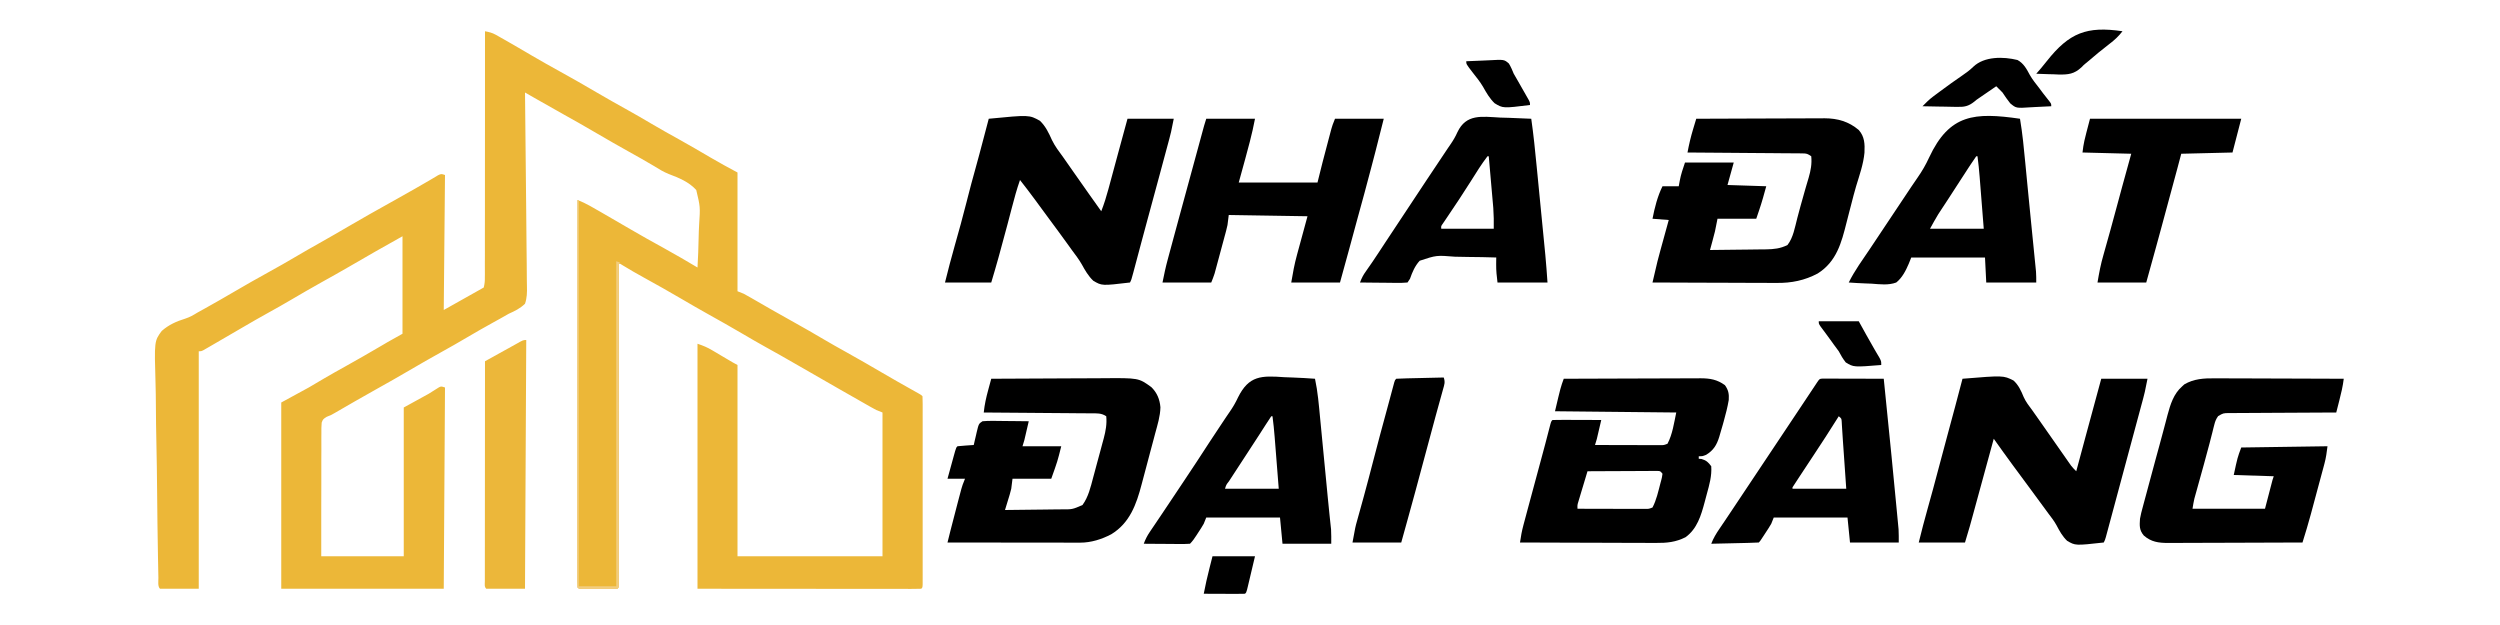
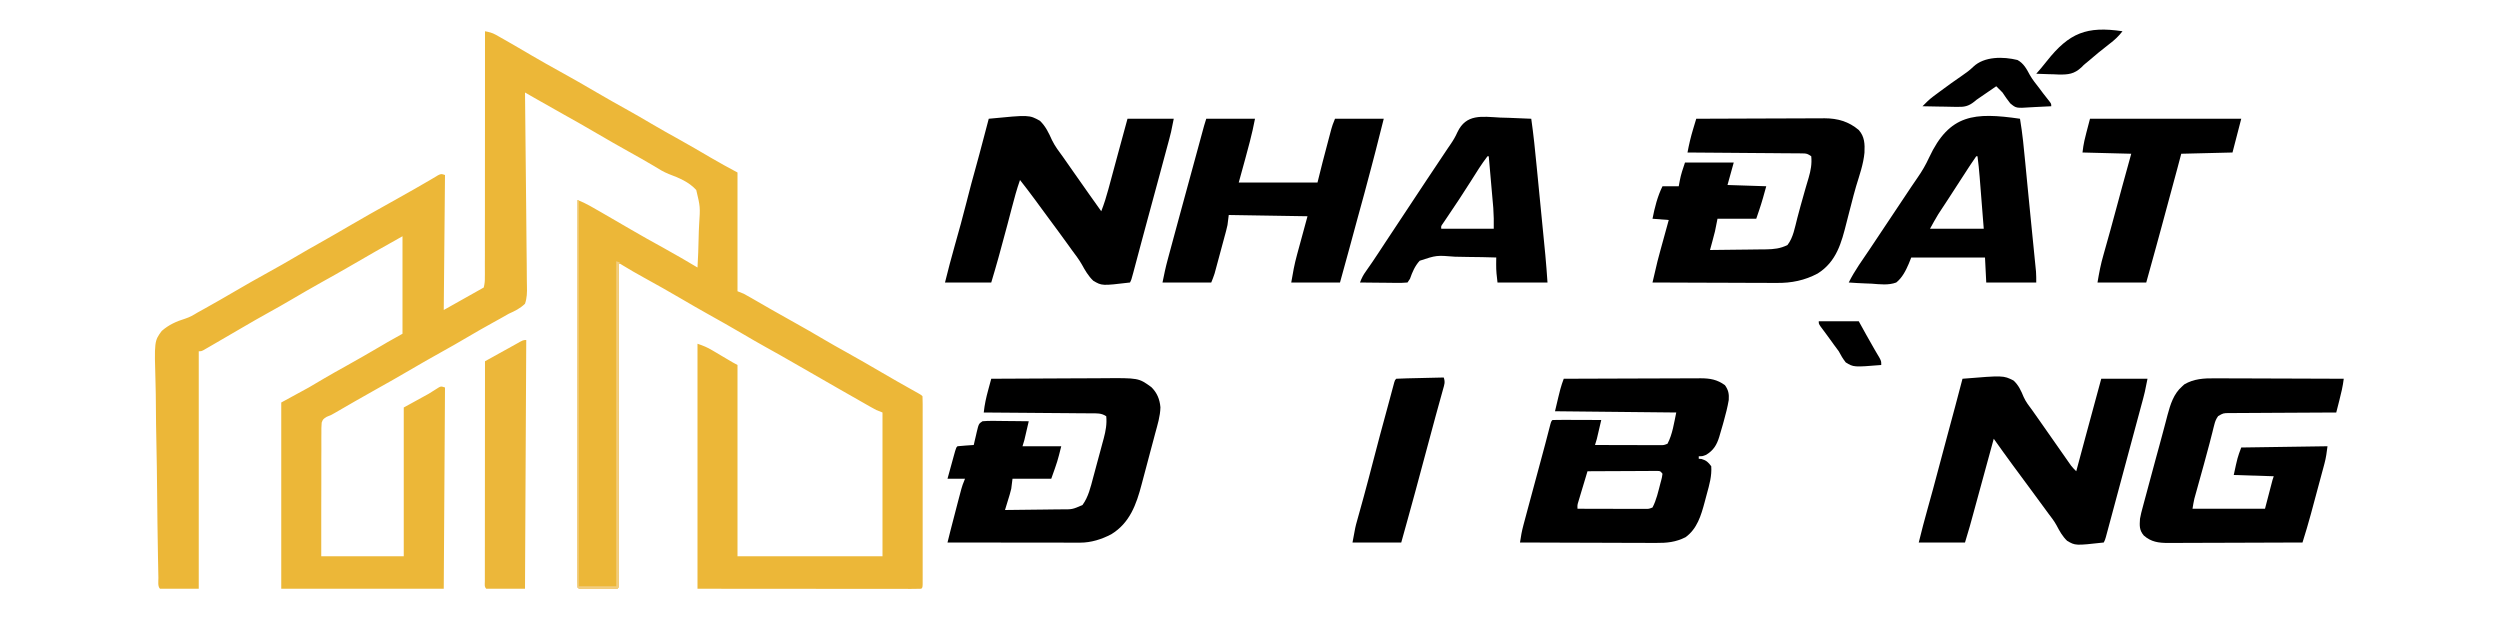
<svg xmlns="http://www.w3.org/2000/svg" width="2000" height="500">
  <path d="M0 0 C3.179 0.599 5.759 1.2 8.582 2.793 C9.254 3.168 9.925 3.544 10.617 3.93 C11.704 4.553 11.704 4.553 12.812 5.188 C13.593 5.627 14.374 6.067 15.178 6.521 C22.659 10.757 30.066 15.121 37.48 19.473 C45.093 23.928 52.777 28.239 60.5 32.5 C70.103 37.799 79.612 43.233 89.067 48.792 C97.359 53.656 105.738 58.355 114.137 63.031 C120.642 66.66 127.085 70.373 133.486 74.182 C140.668 78.435 147.97 82.472 155.263 86.531 C163.773 91.282 172.203 96.16 180.594 101.118 C187.649 105.271 194.775 109.11 202 113 C202 144.35 202 175.7 202 208 C203.65 208.66 205.3 209.32 207 210 C208.928 211.037 210.839 212.108 212.734 213.203 C213.854 213.847 214.973 214.491 216.126 215.154 C216.716 215.495 217.307 215.837 217.915 216.189 C221.055 218.005 224.202 219.811 227.348 221.617 C227.988 221.985 228.629 222.354 229.289 222.733 C235.56 226.332 241.871 229.857 248.188 233.375 C255.679 237.552 263.116 241.797 270.487 246.182 C276.618 249.814 282.837 253.283 289.062 256.75 C298.465 261.987 307.788 267.342 317.069 272.791 C325.312 277.622 333.619 282.335 341.956 287.002 C342.866 287.513 343.777 288.024 344.715 288.551 C345.52 289.001 346.326 289.451 347.156 289.915 C349 291 349 291 350 292 C350.099 293.972 350.126 295.948 350.127 297.922 C350.13 299.209 350.133 300.497 350.136 301.823 C350.134 303.263 350.132 304.703 350.129 306.143 C350.131 307.648 350.133 309.154 350.135 310.66 C350.139 314.761 350.137 318.862 350.134 322.964 C350.132 327.246 350.134 331.528 350.136 335.811 C350.138 343.004 350.135 350.196 350.13 357.389 C350.125 365.717 350.127 374.045 350.132 382.373 C350.137 389.51 350.137 396.647 350.135 403.785 C350.133 408.053 350.133 412.321 350.136 416.59 C350.139 420.602 350.137 424.614 350.131 428.626 C350.13 430.102 350.13 431.579 350.133 433.056 C350.135 435.063 350.131 437.071 350.127 439.078 C350.127 440.204 350.126 441.33 350.126 442.49 C350 445 350 445 349 446 C346.696 446.097 344.39 446.122 342.084 446.12 C341.354 446.121 340.624 446.122 339.872 446.123 C337.4 446.125 334.927 446.119 332.455 446.114 C330.663 446.113 328.87 446.113 327.078 446.114 C322.261 446.114 317.444 446.108 312.627 446.101 C308.113 446.096 303.6 446.095 299.086 446.095 C285.87 446.089 272.654 446.075 259.438 446.062 C229.923 446.042 200.409 446.021 170 446 C170 381.32 170 316.64 170 250 C174.56 251.52 177.742 252.838 181.766 255.223 C182.82 255.843 183.875 256.464 184.961 257.104 C186.046 257.75 187.132 258.396 188.25 259.062 C190.422 260.345 192.594 261.628 194.766 262.91 C196.201 263.763 196.201 263.763 197.665 264.633 C199.086 265.465 200.527 266.264 202 267 C202 317.49 202 367.98 202 420 C240.28 420 278.56 420 318 420 C318 382.05 318 344.1 318 305 C316.35 304.34 314.7 303.68 313 303 C311.473 302.203 309.962 301.376 308.465 300.523 C307.588 300.026 306.711 299.529 305.807 299.016 C304.387 298.204 304.387 298.204 302.938 297.375 C301.933 296.804 300.929 296.233 299.894 295.644 C296.594 293.766 293.297 291.883 290 290 C287.724 288.703 285.448 287.406 283.172 286.109 C271.552 279.485 259.953 272.823 248.375 266.125 C240.541 261.593 232.677 257.13 224.748 252.767 C218.586 249.361 212.51 245.813 206.438 242.25 C197.141 236.796 187.771 231.49 178.353 226.249 C171.225 222.272 164.161 218.199 157.125 214.062 C147.257 208.262 137.288 202.664 127.258 197.149 C121.374 193.907 115.564 190.587 109.841 187.066 C108.21 185.916 108.21 185.916 107 186 C107 186.548 107.001 187.095 107.001 187.66 C107.024 220.084 107.041 252.509 107.051 284.934 C107.052 288.823 107.054 292.713 107.055 296.602 C107.055 297.763 107.055 297.763 107.056 298.948 C107.06 311.502 107.068 324.056 107.077 336.61 C107.086 349.482 107.092 362.354 107.094 375.226 C107.095 383.176 107.1 391.125 107.108 399.074 C107.114 405.159 107.114 411.244 107.113 417.329 C107.113 419.833 107.115 422.337 107.119 424.841 C107.124 428.243 107.123 431.645 107.12 435.047 C107.125 436.554 107.125 436.554 107.129 438.092 C107.127 438.996 107.125 439.9 107.123 440.832 C107.123 441.618 107.124 442.405 107.124 443.215 C107 445 107 445 106 446 C103.721 446.1 101.438 446.131 99.156 446.133 C98.472 446.134 97.788 446.135 97.083 446.136 C95.633 446.136 94.184 446.135 92.735 446.13 C90.509 446.125 88.284 446.13 86.059 446.137 C84.654 446.136 83.249 446.135 81.844 446.133 C80.557 446.132 79.269 446.131 77.943 446.129 C75 446 75 446 74 445 C73.903 443.348 73.876 441.691 73.877 440.036 C73.875 438.954 73.873 437.872 73.871 436.757 C73.874 435.554 73.877 434.351 73.88 433.111 C73.878 431.211 73.878 431.211 73.877 429.272 C73.875 425.74 73.879 422.208 73.884 418.676 C73.888 414.873 73.887 411.07 73.886 407.267 C73.886 400.672 73.889 394.078 73.894 387.484 C73.902 377.949 73.905 368.415 73.906 358.88 C73.908 343.413 73.915 327.946 73.925 312.478 C73.934 297.449 73.941 282.42 73.945 267.391 C73.945 266.003 73.945 266.003 73.946 264.586 C73.947 259.942 73.948 255.299 73.95 250.655 C73.96 212.103 73.978 173.552 74 135 C77.378 136.326 80.518 137.756 83.676 139.547 C84.573 140.055 85.471 140.562 86.396 141.085 C87.358 141.635 88.321 142.184 89.312 142.75 C90.328 143.326 91.343 143.903 92.39 144.497 C100.539 149.135 108.631 153.871 116.718 158.617 C125.444 163.719 134.265 168.638 143.126 173.5 C152.19 178.489 161.101 183.723 170 189 C170.452 181.159 170.763 173.326 170.904 165.474 C170.974 161.824 171.088 158.189 171.313 154.545 C172.224 140.502 172.224 140.502 169 127 C163.088 120.473 155.082 117.276 146.996 114.202 C142.881 112.551 139.234 110.366 135.5 108 C128.72 103.949 121.838 100.092 114.938 96.25 C106.57 91.59 98.259 86.85 90 82 C80.9 76.659 71.738 71.444 62.514 66.32 C55.675 62.517 48.875 58.652 42.083 54.766 C41.111 54.211 40.14 53.655 39.139 53.083 C36.759 51.722 34.379 50.361 32 49 C32.012 49.864 32.024 50.727 32.036 51.617 C32.324 72.641 32.539 93.665 32.674 114.69 C32.741 124.858 32.832 135.025 32.981 145.192 C33.11 154.055 33.194 162.917 33.223 171.781 C33.24 176.474 33.28 181.164 33.374 185.856 C33.463 190.276 33.49 194.692 33.47 199.113 C33.474 200.732 33.5 202.352 33.55 203.97 C33.694 208.872 33.612 213.303 32 218 C28.054 221.787 24.002 223.768 19 226 C16.943 227.146 14.894 228.307 12.859 229.492 C10.824 230.622 8.788 231.75 6.75 232.875 C-0.381 236.839 -7.49 240.825 -14.5 245 C-21.287 249.039 -28.162 252.908 -35.062 256.75 C-43.43 261.41 -51.741 266.15 -60 271 C-69.091 276.337 -78.254 281.529 -87.464 286.658 C-98.449 292.785 -109.336 299.079 -120.215 305.391 C-123 307 -123 307 -126.619 308.447 C-128.974 309.811 -129.838 310.475 -130.651 313.104 C-130.906 315.91 -130.931 318.643 -130.886 321.46 C-130.897 322.524 -130.908 323.587 -130.919 324.683 C-130.947 328.201 -130.925 331.717 -130.902 335.234 C-130.912 337.672 -130.924 340.111 -130.94 342.549 C-130.972 348.967 -130.962 355.385 -130.944 361.803 C-130.931 369.503 -130.97 377.203 -131 384.903 C-131.04 396.603 -131.013 408.3 -131 420 C-109.22 420 -87.44 420 -65 420 C-65 380.73 -65 341.46 -65 301 C-58.4 297.37 -51.8 293.74 -45 290 C-40.864 287.453 -40.864 287.453 -36.777 284.828 C-35 284 -35 284 -32 285 C-32.33 338.13 -32.66 391.26 -33 446 C-75.9 446 -118.8 446 -163 446 C-163 396.83 -163 347.66 -163 297 C-155.74 293.04 -148.48 289.08 -141 285 C-134.781 281.353 -134.781 281.353 -128.578 277.68 C-123.086 274.438 -117.509 271.351 -111.938 268.25 C-102.241 262.851 -92.623 257.33 -83.054 251.706 C-82.129 251.162 -81.204 250.619 -80.25 250.059 C-79.451 249.587 -78.652 249.116 -77.828 248.631 C-73.912 246.373 -69.951 244.195 -66 242 C-66 216.26 -66 190.52 -66 164 C-80.409 172.069 -94.732 180.152 -108.969 188.5 C-116.134 192.68 -123.381 196.708 -130.629 200.741 C-138.975 205.397 -147.231 210.194 -155.473 215.031 C-161.275 218.43 -167.107 221.761 -173 225 C-180.002 228.85 -186.917 232.838 -193.812 236.875 C-201.822 241.561 -209.834 246.243 -217.875 250.875 C-218.767 251.393 -219.659 251.911 -220.577 252.445 C-221.395 252.914 -222.212 253.384 -223.055 253.867 C-224.13 254.488 -224.13 254.488 -225.226 255.121 C-227 256 -227 256 -229 256 C-229 318.7 -229 381.4 -229 446 C-239.23 446 -249.46 446 -260 446 C-261.993 444.007 -261.234 440.038 -261.282 437.305 C-261.308 436.081 -261.308 436.081 -261.336 434.833 C-261.394 432.077 -261.444 429.322 -261.494 426.566 C-261.533 424.598 -261.572 422.631 -261.612 420.663 C-261.958 402.654 -262.162 384.642 -262.326 366.631 C-262.438 354.52 -262.596 342.413 -262.865 330.305 C-263.101 319.744 -263.251 309.185 -263.299 298.621 C-263.327 293.031 -263.397 287.448 -263.568 281.859 C-264.569 247.869 -264.569 247.869 -258.641 239.781 C-253.028 234.822 -246.878 232.092 -239.776 229.898 C-236.157 228.727 -233.256 227.06 -230.031 225.062 C-228.188 224.04 -226.345 223.019 -224.5 222 C-216.317 217.45 -208.197 212.808 -200.125 208.062 C-191.506 202.997 -182.814 198.081 -174.062 193.25 C-166.067 188.835 -158.119 184.37 -150.272 179.697 C-144.542 176.294 -138.746 173.016 -132.938 169.75 C-124.956 165.261 -117.023 160.697 -109.125 156.062 C-97.867 149.463 -86.494 143.082 -75.095 136.729 C-69.991 133.878 -64.902 131.002 -59.812 128.125 C-58.863 127.59 -57.913 127.055 -56.934 126.503 C-52.787 124.163 -48.652 121.808 -44.559 119.375 C-43.905 118.989 -43.251 118.604 -42.577 118.207 C-40.895 117.211 -39.221 116.204 -37.547 115.195 C-35 114 -35 114 -32 115 C-32.33 150.64 -32.66 186.28 -33 223 C-16.974 214.046 -16.974 214.046 -1 205 C-0.266 201.909 -0.055 199.836 -0.12 196.736 C-0.11 195.896 -0.1 195.055 -0.09 194.189 C-0.064 191.368 -0.089 188.549 -0.114 185.728 C-0.106 183.707 -0.095 181.687 -0.081 179.667 C-0.052 174.177 -0.066 168.689 -0.088 163.199 C-0.104 157.464 -0.08 151.729 -0.06 145.994 C-0.029 135.132 -0.033 124.271 -0.05 113.408 C-0.068 101.043 -0.046 88.678 -0.021 76.313 C0.03 50.876 0.031 25.438 0 0 Z " fill="#ECB738" transform="translate(388,25)" />
  <path d="M0 0 C14.248 -0.094 28.496 -0.164 42.744 -0.207 C49.361 -0.228 55.978 -0.256 62.595 -0.302 C68.988 -0.345 75.381 -0.369 81.774 -0.38 C84.206 -0.387 86.637 -0.401 89.069 -0.423 C117.89 -0.67 117.89 -0.67 128.062 6.688 C132.688 11.267 134.767 16.389 135.34 22.805 C135.196 29.997 132.983 36.911 131.125 43.812 C130.718 45.348 130.312 46.884 129.907 48.421 C129.054 51.638 128.193 54.853 127.326 58.066 C126.221 62.165 125.139 66.269 124.063 70.376 C123.218 73.586 122.359 76.792 121.496 79.997 C121.089 81.515 120.686 83.035 120.289 84.555 C116.09 100.57 110.808 115.364 96.051 124.391 C88.429 128.411 79.846 131.13 71.185 131.12 C70.244 131.122 69.303 131.123 68.334 131.124 C67.314 131.121 66.294 131.117 65.243 131.114 C63.618 131.114 63.618 131.114 61.96 131.114 C58.383 131.113 54.807 131.105 51.23 131.098 C48.749 131.096 46.267 131.094 43.786 131.093 C37.258 131.09 30.73 131.08 24.201 131.069 C17.538 131.058 10.876 131.054 4.213 131.049 C-8.858 131.038 -21.929 131.021 -35 131 C-34.377 128.499 -33.753 125.998 -33.129 123.497 C-32.956 122.8 -32.783 122.104 -32.604 121.386 C-30.763 114.01 -28.83 106.659 -26.875 99.312 C-26.525 97.982 -26.174 96.652 -25.824 95.322 C-25.488 94.057 -25.151 92.792 -24.805 91.488 C-24.505 90.359 -24.206 89.231 -23.898 88.068 C-23 85 -23 85 -21 80 C-25.62 80 -30.24 80 -35 80 C-33.32 73.784 -31.615 67.575 -29.875 61.375 C-29.376 59.592 -29.376 59.592 -28.867 57.773 C-28 55 -28 55 -27 54 C-24.817 53.765 -22.628 53.586 -20.438 53.438 C-19.24 53.354 -18.042 53.27 -16.809 53.184 C-15.882 53.123 -14.955 53.062 -14 53 C-13.746 51.88 -13.492 50.76 -13.23 49.605 C-12.883 48.133 -12.536 46.66 -12.188 45.188 C-12.022 44.45 -11.856 43.712 -11.686 42.951 C-10.013 35.979 -10.013 35.979 -7 34 C-4.129 33.738 -1.48 33.651 1.387 33.707 C2.612 33.713 2.612 33.713 3.863 33.72 C6.471 33.737 9.079 33.774 11.688 33.812 C13.456 33.828 15.225 33.841 16.994 33.854 C21.33 33.887 25.665 33.938 30 34 C29.356 36.771 28.71 39.542 28.062 42.312 C27.88 43.098 27.698 43.884 27.51 44.693 C27.333 45.451 27.155 46.208 26.973 46.988 C26.81 47.685 26.648 48.381 26.481 49.099 C26.062 50.753 25.54 52.381 25 54 C35.23 54 45.46 54 56 54 C53 66 53 66 48 80 C37.77 80 27.54 80 17 80 C16.67 82.64 16.34 85.28 16 88 C15.649 89.512 15.261 91.016 14.809 92.5 C14.586 93.241 14.364 93.982 14.135 94.746 C13.905 95.49 13.675 96.234 13.438 97 C13.204 97.775 12.97 98.549 12.729 99.348 C12.158 101.234 11.58 103.117 11 105 C18.544 104.933 26.088 104.843 33.632 104.738 C36.196 104.704 38.761 104.676 41.325 104.654 C45.019 104.62 48.713 104.568 52.406 104.512 C53.546 104.505 54.686 104.499 55.86 104.492 C64.929 104.544 64.929 104.544 73 101 C77.701 94.603 79.546 86.526 81.551 78.965 C81.854 77.846 82.158 76.727 82.471 75.575 C83.106 73.226 83.735 70.875 84.359 68.523 C85.312 64.94 86.289 61.363 87.268 57.787 C87.884 55.493 88.5 53.198 89.113 50.902 C89.404 49.843 89.694 48.783 89.994 47.691 C91.581 41.633 92.594 36.269 92 30 C88.026 27.351 84.554 27.693 79.939 27.681 C78.548 27.666 78.548 27.666 77.13 27.651 C74.062 27.62 70.994 27.603 67.926 27.586 C65.8 27.567 63.675 27.548 61.549 27.527 C55.951 27.476 50.353 27.436 44.756 27.399 C39.045 27.359 33.334 27.308 27.623 27.258 C16.415 27.161 5.208 27.077 -6 27 C-5.375 20.798 -4.084 15.006 -2.438 9 C-2.087 7.695 -2.087 7.695 -1.729 6.363 C-1.157 4.241 -0.581 2.12 0 0 Z " fill="#000000" transform="translate(793,303)" />
  <path d="M0 0 C15.247 -0.07 30.494 -0.123 45.741 -0.155 C52.821 -0.171 59.901 -0.192 66.981 -0.226 C73.815 -0.259 80.649 -0.277 87.484 -0.285 C90.089 -0.29 92.695 -0.301 95.301 -0.317 C98.954 -0.339 102.607 -0.342 106.26 -0.341 C107.872 -0.357 107.872 -0.357 109.516 -0.373 C117.048 -0.342 122.691 0.606 128.938 5.125 C131.79 9.102 132.323 12.235 132 17 C131.012 22.768 129.577 28.367 128 34 C127.768 34.836 127.537 35.672 127.298 36.534 C126.576 39.093 125.826 41.641 125.062 44.188 C124.72 45.372 124.72 45.372 124.371 46.58 C122.377 52.964 119.772 57.337 113.875 60.875 C111 62 111 62 108 62 C108 62.66 108 63.32 108 64 C108.722 64.062 109.444 64.124 110.188 64.188 C114.057 65.305 115.599 66.776 118 70 C118.516 77.762 116.539 84.674 114.484 92.098 C113.881 94.292 113.303 96.492 112.727 98.693 C109.866 109.342 106.737 120.034 97.418 126.781 C89.612 130.716 82.538 131.426 73.871 131.341 C72.689 131.341 71.508 131.341 70.291 131.342 C66.411 131.34 62.532 131.317 58.652 131.293 C55.952 131.286 53.252 131.283 50.552 131.28 C44.188 131.271 37.824 131.246 31.461 131.216 C24.21 131.182 16.96 131.166 9.709 131.151 C-5.194 131.12 -20.097 131.067 -35 131 C-34.353 126.282 -33.516 121.782 -32.285 117.18 C-32.114 116.535 -31.943 115.891 -31.766 115.227 C-31.202 113.109 -30.632 110.992 -30.062 108.875 C-29.662 107.376 -29.262 105.878 -28.862 104.379 C-25.429 91.527 -21.955 78.686 -18.471 65.848 C-16.044 56.899 -13.636 47.947 -11.356 38.959 C-10.107 34.107 -10.107 34.107 -9 33 C-6.116 32.911 -3.255 32.885 -0.371 32.902 C0.925 32.904 0.925 32.904 2.248 32.907 C5.019 32.912 7.791 32.925 10.562 32.938 C12.437 32.943 14.311 32.947 16.186 32.951 C20.79 32.962 25.395 32.979 30 33 C29.356 35.771 28.71 38.542 28.062 41.312 C27.88 42.098 27.698 42.884 27.51 43.693 C27.333 44.451 27.155 45.208 26.973 45.988 C26.81 46.685 26.648 47.381 26.481 48.099 C26.062 49.753 25.54 51.381 25 53 C32.778 53.025 40.556 53.043 48.334 53.055 C50.981 53.06 53.628 53.067 56.275 53.075 C60.075 53.088 63.876 53.093 67.676 53.098 C68.863 53.103 70.051 53.108 71.274 53.113 C72.375 53.113 73.476 53.113 74.611 53.114 C75.581 53.116 76.551 53.118 77.551 53.12 C80.139 53.103 80.139 53.103 83 52 C87.024 44.381 88.236 35.233 90 27 C57.99 26.67 25.98 26.34 -7 26 C-2.5 6.875 -2.5 6.875 0 0 Z M19 74 C17.855 77.789 16.716 81.579 15.582 85.371 C15.005 87.294 14.425 89.217 13.844 91.139 C13.483 92.347 13.122 93.556 12.75 94.801 C12.415 95.916 12.08 97.032 11.734 98.181 C10.874 100.998 10.874 100.998 11 104 C18.38 104.023 25.76 104.041 33.14 104.052 C36.567 104.057 39.994 104.064 43.421 104.075 C47.36 104.088 51.299 104.093 55.238 104.098 C56.47 104.103 57.701 104.108 58.97 104.113 C60.111 104.113 61.251 104.113 62.427 104.114 C63.936 104.117 63.936 104.117 65.475 104.12 C68.127 104.108 68.127 104.108 71 103 C74.168 97.013 75.65 89.969 77.375 83.438 C77.663 82.384 77.663 82.384 77.957 81.308 C78.542 79.106 78.542 79.106 79 76 C77.18 73.757 77.18 73.757 74.558 73.759 C73.532 73.764 72.506 73.768 71.449 73.773 C70.288 73.773 69.127 73.773 67.93 73.773 C66.043 73.789 66.043 73.789 64.117 73.805 C62.19 73.809 62.19 73.809 60.225 73.813 C56.808 73.821 53.392 73.841 49.976 73.863 C46.491 73.883 43.005 73.892 39.52 73.902 C32.68 73.924 25.84 73.958 19 74 Z " fill="#000000" transform="translate(1251,303)" />
  <path d="M0 0 C14.3 -0.07 28.6 -0.123 42.9 -0.155 C49.54 -0.171 56.181 -0.192 62.821 -0.226 C69.234 -0.259 75.646 -0.277 82.059 -0.285 C84.501 -0.29 86.944 -0.301 89.386 -0.317 C92.816 -0.339 96.245 -0.342 99.675 -0.341 C100.677 -0.351 101.679 -0.362 102.712 -0.373 C113.074 -0.328 122.025 2.211 130 9 C134.708 14.282 134.904 20.21 134.582 27.113 C133.754 36.257 130.599 45.071 127.945 53.812 C126.485 58.739 125.21 63.709 123.938 68.688 C123.447 70.572 122.956 72.456 122.465 74.34 C121.718 77.211 120.979 80.084 120.254 82.961 C116.156 99.236 112.251 114.256 97.176 123.785 C86.731 129.342 76.209 131.468 64.448 131.341 C63.364 131.341 62.279 131.341 61.162 131.342 C57.624 131.34 54.085 131.317 50.547 131.293 C48.075 131.287 45.604 131.283 43.132 131.28 C36.662 131.269 30.191 131.239 23.721 131.206 C17.104 131.175 10.488 131.162 3.871 131.146 C-9.086 131.114 -22.043 131.064 -35 131 C-30.736 112.662 -30.736 112.662 -28.641 105.121 C-28.447 104.413 -28.252 103.704 -28.052 102.974 C-27.454 100.795 -26.852 98.616 -26.25 96.438 C-25.834 94.925 -25.419 93.413 -25.004 91.9 C-24.006 88.266 -23.004 84.633 -22 81 C-26.29 80.67 -30.58 80.34 -35 80 C-33.326 71.325 -30.971 61.943 -27 54 C-22.71 54 -18.42 54 -14 54 C-13.732 52.536 -13.464 51.071 -13.188 49.562 C-12.245 44.415 -10.708 40.123 -9 35 C3.87 35 16.74 35 30 35 C28.35 40.94 26.7 46.88 25 53 C35.23 53.33 45.46 53.66 56 54 C54.23 60.49 52.483 66.845 50.312 73.188 C49.168 76.56 49.168 76.56 48 80 C37.77 80 27.54 80 17 80 C16.34 83.3 15.68 86.6 15 90 C14.316 92.72 13.619 95.423 12.875 98.125 C12.693 98.795 12.511 99.466 12.324 100.156 C11.886 101.772 11.443 103.386 11 105 C18.544 104.933 26.088 104.843 33.632 104.738 C36.196 104.704 38.761 104.676 41.325 104.654 C45.019 104.62 48.713 104.568 52.406 104.512 C53.546 104.505 54.686 104.499 55.86 104.492 C62.238 104.376 67.255 103.872 73 101 C77.642 95.058 78.936 86.696 80.812 79.562 C81.33 77.63 81.848 75.698 82.367 73.766 C82.719 72.454 83.071 71.141 83.421 69.828 C84.584 65.487 85.809 61.168 87.074 56.855 C87.399 55.74 87.723 54.625 88.057 53.476 C88.668 51.385 89.288 49.295 89.917 47.209 C91.63 41.284 92.591 36.177 92 30 C88.973 27.982 88.387 27.748 84.995 27.722 C83.777 27.705 83.777 27.705 82.534 27.688 C81.648 27.686 80.761 27.683 79.847 27.681 C78.91 27.671 77.973 27.661 77.008 27.651 C73.908 27.62 70.808 27.603 67.707 27.586 C65.559 27.567 63.411 27.548 61.263 27.527 C55.606 27.476 49.949 27.436 44.292 27.399 C38.521 27.359 32.75 27.308 26.979 27.258 C15.652 27.161 4.326 27.077 -7 27 C-5.798 20.502 -4.302 14.195 -2.375 7.875 C-2.146 7.109 -1.916 6.344 -1.68 5.555 C-1.124 3.702 -0.563 1.851 0 0 Z " fill="#000000" transform="translate(1357,95)" />
  <path d="M0 0 C32.665 -2.672 32.665 -2.672 40.784 1.395 C44.83 5.041 46.886 9.641 48.928 14.614 C50.703 18.563 53.295 21.859 55.875 25.312 C56.877 26.722 57.874 28.135 58.867 29.551 C59.375 30.271 59.882 30.991 60.405 31.733 C63.278 35.817 66.138 39.909 69 44 C70.755 46.506 72.509 49.013 74.264 51.519 C75.424 53.176 76.582 54.834 77.74 56.493 C79.386 58.851 81.036 61.207 82.688 63.562 C83.181 64.271 83.674 64.979 84.182 65.709 C84.641 66.363 85.101 67.017 85.574 67.691 C86.171 68.545 86.171 68.545 86.78 69.416 C88.07 71.091 89.495 72.519 91 74 C91.162 73.397 91.324 72.795 91.491 72.174 C93.211 65.78 94.931 59.386 96.652 52.992 C97.29 50.62 97.928 48.248 98.566 45.876 C102.681 30.576 106.822 15.283 111 0 C123.21 0 135.42 0 148 0 C145.75 11.25 145.75 11.25 144.666 15.276 C144.42 16.195 144.174 17.115 143.921 18.062 C143.657 19.035 143.393 20.009 143.121 21.012 C142.695 22.6 142.695 22.6 142.26 24.221 C141.322 27.711 140.38 31.199 139.438 34.688 C138.778 37.136 138.119 39.585 137.46 42.034 C136.056 47.253 134.649 52.472 133.241 57.69 C131.306 64.859 129.379 72.03 127.453 79.201 C126.084 84.3 124.712 89.399 123.34 94.498 C122.388 98.038 121.436 101.577 120.486 105.117 C119.423 109.076 118.356 113.034 117.289 116.992 C116.97 118.182 116.651 119.372 116.322 120.598 C116.03 121.681 115.737 122.763 115.436 123.878 C115.181 124.824 114.927 125.77 114.665 126.745 C114 129 114 129 113 131 C90.318 133.517 90.318 133.517 83.721 129.671 C79.972 126.115 77.579 121.742 75.202 117.197 C73.332 113.78 70.987 110.775 68.625 107.688 C67.715 106.449 66.807 105.208 65.902 103.965 C62.675 99.552 59.432 95.151 56.188 90.75 C55.601 89.955 55.015 89.159 54.412 88.34 C51.393 84.244 48.372 80.15 45.348 76.059 C44.745 75.242 44.142 74.426 43.521 73.585 C42.396 72.063 41.271 70.541 40.145 69.021 C35.015 62.072 30.009 55.036 25 48 C24.678 49.181 24.357 50.362 24.025 51.579 C13.266 91.082 13.266 91.082 8.438 108.625 C8.128 109.752 7.819 110.879 7.5 112.04 C7.065 113.617 7.065 113.617 6.621 115.227 C6.378 116.109 6.135 116.992 5.885 117.901 C4.635 122.28 3.309 126.638 2 131 C-10.21 131 -22.42 131 -35 131 C-32.705 121.82 -30.415 112.709 -27.812 103.625 C-24.911 93.382 -22.148 83.107 -19.438 72.812 C-16.993 63.532 -14.545 54.254 -12 45 C-7.885 30.031 -3.958 15.011 0 0 Z " fill="#000000" transform="translate(1570,303)" />
  <path d="M0 0 C32.351 -3.144 32.351 -3.144 40.948 1.641 C45.506 6.01 48.049 11.432 50.606 17.134 C52.982 22.019 56.236 26.256 59.438 30.625 C60.544 32.198 61.647 33.773 62.746 35.352 C63.278 36.112 63.811 36.872 64.359 37.656 C65.49 39.271 66.62 40.887 67.75 42.502 C71.53 47.906 75.321 53.301 79.125 58.688 C79.873 59.748 79.873 59.748 80.637 60.83 C83.743 65.23 86.865 69.62 90 74 C92.274 68.193 94.095 62.389 95.707 56.367 C95.955 55.454 96.203 54.541 96.458 53.6 C97.247 50.693 98.03 47.784 98.812 44.875 C99.326 42.978 99.839 41.081 100.354 39.184 C101.38 35.393 102.405 31.603 103.428 27.812 C105.934 18.536 108.469 9.269 111 0 C123.21 0 135.42 0 148 0 C145.75 11.25 145.75 11.25 144.491 15.927 C144.21 16.976 143.93 18.026 143.64 19.107 C143.341 20.211 143.042 21.315 142.734 22.453 C142.418 23.63 142.103 24.806 141.777 26.019 C140.771 29.763 139.761 33.507 138.75 37.25 C138.087 39.716 137.424 42.182 136.762 44.648 C133.582 56.474 130.379 68.293 127.149 80.106 C125.427 86.414 123.729 92.729 122.043 99.047 C121.806 99.936 121.568 100.825 121.324 101.741 C120.363 105.34 119.403 108.94 118.446 112.541 C117.73 115.231 117.012 117.92 116.293 120.609 C116.076 121.427 115.86 122.244 115.637 123.087 C114.114 128.773 114.114 128.773 113 131 C90.537 133.667 90.537 133.667 83.655 129.622 C79.655 125.858 77.025 121.216 74.395 116.438 C72.104 112.435 69.314 108.818 66.562 105.125 C65.476 103.618 64.393 102.109 63.312 100.598 C58.208 93.494 52.996 86.47 47.797 79.435 C45.944 76.924 44.096 74.41 42.25 71.895 C41.632 71.054 41.015 70.213 40.379 69.347 C39.212 67.759 38.046 66.17 36.881 64.58 C33.01 59.316 29.035 54.14 25 49 C22.388 56.415 20.362 63.952 18.384 71.555 C17.402 75.325 16.41 79.092 15.418 82.859 C15.217 83.623 15.016 84.387 14.809 85.174 C12.798 92.796 10.723 100.401 8.625 108 C8.304 109.166 7.983 110.333 7.652 111.534 C5.847 118.052 3.944 124.519 2 131 C-10.21 131 -22.42 131 -35 131 C-32.559 121.235 -30.082 111.553 -27.309 101.888 C-23.953 90.176 -20.763 78.43 -17.75 66.625 C-17.582 65.967 -17.414 65.309 -17.241 64.63 C-17.075 63.979 -16.908 63.328 -16.737 62.657 C-14.908 55.497 -13.028 48.361 -11.014 41.251 C-8.64 32.819 -6.425 24.344 -4.188 15.875 C-3.98 15.091 -3.773 14.307 -3.56 13.499 C-2.372 9 -1.185 4.5 0 0 Z " fill="#000000" transform="translate(791,95)" />
  <path d="M0 0 C1.123 -0 2.246 -0.001 3.403 -0.001 C7.083 0.001 10.762 0.024 14.441 0.048 C17.005 0.053 19.569 0.057 22.133 0.06 C28.171 0.071 34.209 0.094 40.247 0.125 C47.128 0.158 54.008 0.175 60.888 0.19 C75.028 0.221 89.168 0.274 103.308 0.341 C102.598 6.291 101.236 11.978 99.746 17.778 C99.512 18.7 99.278 19.623 99.037 20.573 C98.464 22.83 97.887 25.086 97.308 27.341 C96.164 27.344 95.021 27.348 93.842 27.352 C83.071 27.389 72.3 27.446 61.529 27.524 C55.992 27.564 50.454 27.596 44.917 27.612 C39.574 27.627 34.231 27.661 28.888 27.709 C26.849 27.724 24.809 27.732 22.769 27.732 C19.915 27.735 17.062 27.762 14.208 27.795 C13.362 27.79 12.516 27.785 11.644 27.779 C6.872 27.858 6.872 27.858 2.81 30.237 C1.176 32.526 0.45 34.288 -0.227 37.012 C-0.474 37.968 -0.72 38.923 -0.975 39.908 C-1.232 40.958 -1.489 42.008 -1.754 43.091 C-2.35 45.414 -2.948 47.737 -3.547 50.059 C-3.709 50.692 -3.871 51.325 -4.037 51.976 C-5.477 57.585 -7.007 63.167 -8.555 68.747 C-8.803 69.641 -9.051 70.535 -9.307 71.457 C-10.308 75.063 -11.31 78.669 -12.315 82.274 C-13.024 84.821 -13.729 87.37 -14.434 89.919 C-14.647 90.68 -14.861 91.442 -15.08 92.226 C-15.278 92.944 -15.476 93.661 -15.68 94.4 C-15.852 95.019 -16.024 95.638 -16.201 96.275 C-16.833 98.935 -17.242 101.644 -17.692 104.341 C1.448 104.341 20.588 104.341 40.308 104.341 C42.288 96.751 44.268 89.161 46.308 81.341 C46.803 79.856 46.803 79.856 47.308 78.341 C36.748 78.011 26.188 77.681 15.308 77.341 C18.308 63.341 18.308 63.341 21.308 55.341 C44.078 55.011 66.848 54.681 90.308 54.341 C89.687 59.31 89.148 63.471 87.881 68.183 C87.594 69.262 87.306 70.34 87.01 71.452 C86.7 72.594 86.39 73.737 86.07 74.915 C85.587 76.716 85.587 76.716 85.094 78.554 C84.24 81.734 83.38 84.913 82.519 88.092 C81.655 91.287 80.8 94.485 79.943 97.682 C79.277 100.156 78.611 102.629 77.945 105.102 C77.64 106.235 77.336 107.368 77.023 108.535 C74.947 116.19 72.685 123.774 70.308 131.341 C55.322 131.411 40.335 131.464 25.349 131.496 C18.39 131.511 11.431 131.533 4.472 131.567 C-2.245 131.6 -8.962 131.617 -15.68 131.625 C-18.241 131.631 -20.802 131.642 -23.363 131.658 C-26.954 131.68 -30.544 131.683 -34.135 131.681 C-35.719 131.697 -35.719 131.697 -37.335 131.714 C-44.873 131.682 -50.75 130.907 -56.629 125.778 C-60.334 121.4 -60.067 117.891 -59.692 112.341 C-59.152 109.185 -58.348 106.132 -57.497 103.048 C-57.269 102.188 -57.041 101.328 -56.806 100.442 C-56.07 97.676 -55.319 94.915 -54.567 92.153 C-54.054 90.238 -53.542 88.322 -53.031 86.406 C-51.805 81.825 -50.568 77.247 -49.325 72.671 C-48.514 69.684 -47.71 66.696 -46.907 63.708 C-46.002 60.353 -45.083 57.001 -44.153 53.653 C-43.157 50.065 -42.195 46.469 -41.248 42.867 C-40.555 40.235 -39.852 37.605 -39.147 34.975 C-38.647 33.092 -38.158 31.206 -37.67 29.32 C-35.402 20.897 -32.794 12.386 -26.004 6.466 C-25.423 5.932 -24.842 5.398 -24.243 4.848 C-16.675 0.375 -8.591 -0.089 0 0 Z " fill="#000000" transform="translate(1771.692,302.659)" />
  <path d="M0 0 C12.87 0 25.74 0 39 0 C37.771 6.143 36.528 12.14 34.906 18.168 C34.714 18.892 34.522 19.616 34.324 20.362 C33.719 22.638 33.109 24.913 32.5 27.188 C32.092 28.721 31.685 30.254 31.277 31.787 C29.568 38.207 27.825 44.611 26 51 C46.79 51 67.58 51 89 51 C90.32 45.72 91.64 40.44 93 35 C94.363 29.767 95.735 24.538 97.125 19.312 C97.475 17.982 97.826 16.652 98.176 15.322 C98.512 14.057 98.849 12.792 99.195 11.488 C99.495 10.359 99.794 9.231 100.102 8.068 C101 5 101 5 103 0 C115.87 0 128.74 0 142 0 C137.372 18.51 137.372 18.51 135.484 25.73 C135.159 26.977 135.159 26.977 134.827 28.249 C134.136 30.895 133.443 33.541 132.75 36.188 C132.51 37.104 132.27 38.02 132.023 38.964 C128.4 52.794 124.674 66.59 120.84 80.363 C118.684 88.113 116.596 95.881 114.521 103.652 C112.075 112.787 109.531 121.887 107 131 C94.13 131 81.26 131 68 131 C69.267 123.399 70.569 116.227 72.602 108.859 C72.816 108.065 73.03 107.272 73.251 106.454 C74.036 103.551 74.831 100.65 75.625 97.75 C77.399 91.233 79.172 84.715 81 78 C60.21 77.67 39.42 77.34 18 77 C17.67 79.64 17.34 82.28 17 85 C16.675 86.54 16.317 88.073 15.908 89.593 C15.588 90.799 15.588 90.799 15.261 92.029 C15.032 92.869 14.803 93.709 14.566 94.574 C14.328 95.461 14.09 96.348 13.845 97.262 C13.344 99.124 12.841 100.985 12.335 102.846 C11.562 105.688 10.799 108.532 10.037 111.377 C9.547 113.193 9.057 115.009 8.566 116.824 C8.226 118.093 8.226 118.093 7.878 119.388 C7.661 120.182 7.444 120.977 7.221 121.796 C7.033 122.489 6.845 123.182 6.651 123.896 C5.904 126.311 4.939 128.653 4 131 C-8.87 131 -21.74 131 -35 131 C-33.754 124.771 -32.483 118.707 -30.82 112.602 C-30.612 111.826 -30.403 111.05 -30.188 110.25 C-29.504 107.708 -28.814 105.166 -28.125 102.625 C-27.637 100.816 -27.149 99.007 -26.661 97.197 C-25.113 91.463 -23.557 85.731 -22 80 C-21.744 79.059 -21.488 78.117 -21.225 77.147 C-18.208 66.048 -15.18 54.952 -12.147 43.857 C-10.519 37.904 -8.897 31.951 -7.277 25.996 C-6.855 24.444 -6.433 22.892 -6.01 21.34 C-5.418 19.163 -4.826 16.987 -4.235 14.81 C-3.705 12.861 -3.175 10.913 -2.645 8.965 C-2.349 7.878 -2.054 6.791 -1.749 5.672 C-1.215 3.767 -0.626 1.877 0 0 Z " fill="#000000" transform="translate(965,95)" />
-   <path d="M0 0 C2.397 0.1 4.795 0.192 7.193 0.273 C13.034 0.492 18.859 0.826 24.688 1.25 C26.93 11.64 27.776 22.184 28.781 32.746 C28.975 34.745 29.169 36.744 29.364 38.743 C29.873 43.991 30.377 49.239 30.88 54.487 C31.387 59.767 31.899 65.047 32.41 70.326 C32.988 76.297 33.566 82.268 34.14 88.239 C34.228 89.15 34.315 90.06 34.405 90.998 C34.578 92.788 34.749 94.579 34.92 96.369 C35.348 100.825 35.792 105.278 36.262 109.73 C36.356 110.622 36.449 111.515 36.545 112.434 C36.72 114.107 36.899 115.78 37.083 117.452 C37.162 118.213 37.242 118.975 37.324 119.759 C37.394 120.411 37.465 121.064 37.537 121.737 C37.766 125.568 37.688 129.412 37.688 133.25 C24.817 133.25 11.947 133.25 -1.312 133.25 C-2.303 122.855 -2.303 122.855 -3.312 112.25 C-22.782 112.25 -42.252 112.25 -62.312 112.25 C-62.972 113.9 -63.633 115.55 -64.312 117.25 C-64.975 118.431 -65.671 119.593 -66.406 120.73 C-66.992 121.64 -66.992 121.64 -67.59 122.568 C-67.993 123.185 -68.397 123.802 -68.812 124.438 C-69.216 125.066 -69.619 125.694 -70.035 126.342 C-71.659 128.847 -73.195 131.133 -75.312 133.25 C-78.109 133.425 -80.806 133.481 -83.602 133.445 C-84.42 133.442 -85.238 133.44 -86.082 133.437 C-88.7 133.426 -91.319 133.4 -93.938 133.375 C-95.711 133.365 -97.484 133.356 -99.258 133.348 C-103.61 133.326 -107.961 133.291 -112.312 133.25 C-111.045 129.837 -109.591 126.928 -107.553 123.915 C-107.001 123.093 -106.449 122.271 -105.881 121.425 C-105.284 120.547 -104.688 119.67 -104.074 118.766 C-102.799 116.87 -101.523 114.975 -100.248 113.08 C-99.594 112.112 -98.939 111.143 -98.266 110.146 C-95.23 105.645 -92.219 101.127 -89.207 96.609 C-88.027 94.841 -86.846 93.073 -85.666 91.305 C-85.082 90.43 -84.499 89.556 -83.898 88.655 C-82.711 86.878 -81.524 85.1 -80.336 83.323 C-73.356 72.877 -66.428 62.403 -59.63 51.837 C-56.256 46.598 -52.785 41.425 -49.312 36.25 C-48.18 34.562 -47.049 32.874 -45.923 31.182 C-45.096 29.951 -44.259 28.727 -43.408 27.512 C-40.873 23.836 -38.758 20.189 -36.875 16.138 C-28.21 -1.317 -18.224 -1.331 0 0 Z M-10.312 31.25 C-11.897 33.583 -13.426 35.932 -14.938 38.312 C-15.94 39.877 -16.942 41.44 -17.945 43.004 C-18.487 43.85 -19.029 44.695 -19.587 45.567 C-22.638 50.311 -25.727 55.029 -28.812 59.75 C-30.085 61.7 -31.357 63.651 -32.629 65.602 C-34.437 68.374 -36.245 71.146 -38.054 73.917 C-39.622 76.318 -41.186 78.721 -42.75 81.125 C-43.217 81.838 -43.683 82.552 -44.164 83.287 C-46.334 86.064 -46.334 86.064 -47.312 89.25 C-33.123 89.25 -18.933 89.25 -4.312 89.25 C-4.862 82.276 -5.413 75.301 -5.967 68.327 C-6.154 65.957 -6.342 63.586 -6.528 61.216 C-6.797 57.8 -7.068 54.384 -7.34 50.969 C-7.422 49.916 -7.505 48.864 -7.589 47.78 C-8.032 42.246 -8.573 36.752 -9.312 31.25 C-9.643 31.25 -9.973 31.25 -10.312 31.25 Z " fill="#000000" transform="translate(1027.312,301.75)" />
  <path d="M0 0 C2.005 11.781 3.12 23.609 4.25 35.5 C4.572 38.852 4.896 42.204 5.219 45.555 C5.448 47.925 5.676 50.294 5.903 52.664 C6.735 61.308 7.587 69.949 8.449 78.59 C8.659 80.696 8.869 82.802 9.078 84.909 C9.147 85.599 9.215 86.289 9.286 87 C9.424 88.385 9.562 89.77 9.699 91.155 C10.038 94.565 10.379 97.976 10.721 101.386 C11.105 105.211 11.484 109.037 11.863 112.863 C11.979 114.005 12.094 115.146 12.213 116.322 C12.317 117.38 12.421 118.438 12.529 119.529 C12.666 120.903 12.666 120.903 12.806 122.306 C13.014 125.197 13 128.101 13 131 C-0.2 131 -13.4 131 -27 131 C-27.33 124.4 -27.66 117.8 -28 111 C-47.47 111 -66.94 111 -87 111 C-87.66 112.65 -88.32 114.3 -89 116 C-91.4 121.557 -94.201 127.156 -99 131 C-105.217 133.361 -112.133 132.416 -118.625 131.938 C-120.41 131.862 -122.195 131.794 -123.98 131.732 C-128.328 131.568 -132.661 131.31 -137 131 C-132.324 121.482 -125.894 112.793 -120 104 C-118.332 101.501 -116.666 99 -115 96.5 C-114.229 95.344 -113.458 94.187 -112.688 93.031 C-112.067 92.1 -112.067 92.1 -111.434 91.15 C-110.363 89.545 -109.293 87.939 -108.223 86.334 C-107.572 85.358 -106.921 84.381 -106.25 83.375 C-100.77 75.154 -100.77 75.154 -95.289 66.934 C-94.912 66.368 -94.534 65.801 -94.146 65.218 C-93.382 64.073 -92.618 62.927 -91.854 61.782 C-91.477 61.216 -91.1 60.65 -90.711 60.066 C-90.335 59.503 -89.959 58.94 -89.572 58.36 C-88.814 57.222 -88.058 56.083 -87.303 54.944 C-85.569 52.33 -83.815 49.738 -82.001 47.179 C-78.338 41.942 -75.39 36.84 -72.723 31.045 C-56.442 -3.844 -36.309 -5.252 0 0 Z M-35 30 C-36.544 32.187 -38.032 34.388 -39.5 36.625 C-39.951 37.308 -40.403 37.991 -40.868 38.695 C-44.076 43.561 -47.246 48.452 -50.384 53.365 C-52.66 56.927 -54.96 60.472 -57.277 64.008 C-57.851 64.885 -58.425 65.762 -59.016 66.665 C-60.14 68.382 -61.267 70.096 -62.396 71.809 C-62.92 72.611 -63.444 73.412 -63.984 74.238 C-64.446 74.94 -64.907 75.642 -65.382 76.365 C-67.717 80.167 -69.833 84.1 -72 88 C-57.81 88 -43.62 88 -29 88 C-29.55 81.026 -30.1 74.051 -30.654 67.077 C-30.842 64.707 -31.029 62.336 -31.216 59.966 C-31.484 56.55 -31.756 53.134 -32.027 49.719 C-32.11 48.666 -32.192 47.614 -32.277 46.53 C-32.719 40.996 -33.26 35.502 -34 30 C-34.33 30 -34.66 30 -35 30 Z " fill="#000000" transform="translate(1616,95)" />
-   <path d="M0 0 C1.356 0.003 1.356 0.003 2.739 0.007 C3.76 0.007 4.781 0.007 5.833 0.007 C6.943 0.012 8.053 0.017 9.197 0.023 C10.893 0.025 10.893 0.025 12.624 0.027 C16.251 0.033 19.879 0.045 23.506 0.058 C25.959 0.063 28.411 0.067 30.864 0.071 C36.89 0.082 42.917 0.099 48.944 0.12 C55.643 66.532 55.643 66.532 58.557 97.095 C58.772 99.349 58.988 101.603 59.206 103.857 C59.506 106.973 59.802 110.09 60.096 113.206 C60.183 114.102 60.27 114.998 60.36 115.921 C60.477 117.177 60.477 117.177 60.596 118.458 C60.697 119.527 60.697 119.527 60.801 120.617 C61 124.113 60.944 127.619 60.944 131.12 C48.074 131.12 35.204 131.12 21.944 131.12 C21.284 124.52 20.624 117.92 19.944 111.12 C0.474 111.12 -18.996 111.12 -39.056 111.12 C-39.716 112.77 -40.376 114.42 -41.056 116.12 C-41.73 117.313 -42.439 118.487 -43.185 119.636 C-43.58 120.247 -43.976 120.858 -44.383 121.487 C-44.791 122.109 -45.199 122.73 -45.619 123.37 C-46.031 124.007 -46.443 124.644 -46.867 125.3 C-49.896 129.96 -49.896 129.96 -51.056 131.12 C-53.866 131.28 -56.654 131.38 -59.467 131.437 C-60.73 131.468 -60.73 131.468 -62.018 131.5 C-64.718 131.565 -67.419 131.624 -70.119 131.683 C-71.945 131.726 -73.771 131.77 -75.597 131.814 C-80.084 131.921 -84.57 132.022 -89.056 132.12 C-87.398 127.756 -85.185 124.083 -82.556 120.245 C-81.65 118.904 -80.744 117.563 -79.838 116.222 C-79.144 115.199 -79.144 115.199 -78.435 114.156 C-76.291 110.99 -74.174 107.805 -72.056 104.62 C-71.221 103.366 -70.385 102.112 -69.549 100.859 C-69.136 100.239 -68.723 99.62 -68.298 98.982 C-67.478 97.753 -66.658 96.523 -65.839 95.294 C-65.239 94.394 -65.239 94.394 -64.627 93.476 C-62.567 90.386 -60.508 87.297 -58.448 84.208 C-57.989 83.519 -57.53 82.83 -57.056 82.12 C-56.623 81.469 -56.189 80.819 -55.742 80.148 C-55.087 79.166 -55.087 79.166 -54.419 78.164 C-46.085 65.662 -37.75 53.161 -29.416 40.66 C-28.24 38.896 -27.064 37.132 -25.888 35.367 C-24.721 33.617 -23.554 31.867 -22.387 30.117 C-19.284 25.465 -16.185 20.811 -13.091 16.154 C-12.445 15.184 -11.8 14.214 -11.135 13.214 C-9.89 11.342 -8.647 9.47 -7.404 7.597 C-6.57 6.345 -6.57 6.345 -5.72 5.067 C-5.229 4.327 -4.737 3.587 -4.231 2.825 C-2.381 0.139 -2.381 0.139 0 0 Z M12.944 30.12 C12.572 30.708 12.2 31.296 11.817 31.902 C5.543 41.816 -0.731 51.725 -7.274 61.465 C-10.953 66.947 -14.575 72.466 -18.181 77.995 C-18.763 78.883 -19.344 79.771 -19.943 80.685 C-20.746 81.918 -20.746 81.918 -21.564 83.175 C-22.045 83.912 -22.526 84.649 -23.022 85.409 C-24.143 86.93 -24.143 86.93 -24.056 88.12 C-9.866 88.12 4.324 88.12 18.944 88.12 C18.469 81.293 17.995 74.467 17.506 67.433 C17.359 65.306 17.211 63.18 17.059 60.989 C16.81 57.398 16.556 53.807 16.3 50.216 C16.079 47.11 15.873 44.004 15.693 40.895 C15.62 39.725 15.546 38.556 15.471 37.351 C15.388 35.878 15.388 35.878 15.303 34.375 C15.138 31.924 15.138 31.924 12.944 30.12 Z " fill="#000000" transform="translate(1458.056,302.88)" />
  <path d="M0 0 C2.411 0.075 4.823 0.144 7.234 0.205 C13.12 0.37 18.996 0.62 24.875 0.938 C26.709 13.662 27.978 26.429 29.223 39.223 C29.441 41.455 29.66 43.686 29.88 45.918 C30.336 50.572 30.79 55.225 31.243 59.879 C31.821 65.809 32.402 71.738 32.985 77.667 C33.437 82.268 33.887 86.87 34.336 91.471 C34.55 93.656 34.764 95.841 34.978 98.026 C35.279 101.091 35.578 104.157 35.875 107.223 C35.962 108.103 36.049 108.983 36.138 109.889 C36.848 117.236 37.349 124.567 37.875 131.938 C24.675 131.938 11.475 131.938 -2.125 131.938 C-2.763 126.837 -3.245 122.471 -3.188 117.438 C-3.178 116.396 -3.169 115.354 -3.16 114.281 C-3.149 113.508 -3.137 112.734 -3.125 111.938 C-10.645 111.696 -18.162 111.543 -25.685 111.5 C-29.18 111.477 -32.67 111.425 -36.163 111.303 C-50.94 110.104 -50.94 110.104 -64.374 114.533 C-68.265 118.789 -70.221 123.558 -72.125 128.938 C-72.785 129.928 -73.445 130.917 -74.125 131.938 C-77.033 132.204 -79.726 132.285 -82.633 132.23 C-83.473 132.226 -84.314 132.222 -85.18 132.218 C-87.87 132.201 -90.56 132.163 -93.25 132.125 C-95.072 132.11 -96.893 132.096 -98.715 132.084 C-103.185 132.051 -107.655 131.999 -112.125 131.938 C-110.876 128.536 -109.469 125.789 -107.324 122.875 C-103.788 117.931 -100.42 112.892 -97.082 107.812 C-96.239 106.531 -96.239 106.531 -95.38 105.224 C-94.187 103.408 -92.994 101.592 -91.801 99.776 C-80.907 83.185 -69.955 66.634 -58.938 50.125 C-58.361 49.262 -57.785 48.398 -57.191 47.509 C-54.485 43.454 -51.777 39.399 -49.069 35.345 C-45.625 30.192 -45.625 30.192 -42.193 25.032 C-41.372 23.806 -40.539 22.588 -39.695 21.379 C-37.529 18.243 -35.74 15.201 -34.203 11.709 C-27.15 -3.154 -14.724 -0.798 0 0 Z M-10.125 30.938 C-15.029 37.341 -19.282 44.235 -23.562 51.062 C-29.581 60.612 -35.8 70.01 -42.146 79.344 C-42.797 80.308 -43.447 81.272 -44.117 82.266 C-44.698 83.121 -45.28 83.976 -45.878 84.856 C-47.296 86.819 -47.296 86.819 -47.125 88.938 C-33.265 88.938 -19.405 88.938 -5.125 88.938 C-5.064 80.605 -5.064 80.605 -5.492 72.374 C-5.572 71.434 -5.652 70.494 -5.735 69.525 C-5.822 68.554 -5.91 67.583 -6 66.582 C-6.089 65.554 -6.178 64.527 -6.269 63.468 C-6.55 60.228 -6.837 56.989 -7.125 53.75 C-7.318 51.536 -7.511 49.322 -7.703 47.107 C-8.172 41.717 -8.646 36.327 -9.125 30.938 C-9.455 30.938 -9.785 30.938 -10.125 30.938 Z " fill="#000000" transform="translate(1200.125,94.062)" />
  <path d="M0 0 C39.93 0 79.86 0 121 0 C117.535 13.365 117.535 13.365 114 27 C100.47 27.33 86.94 27.66 73 28 C71.989 31.816 70.979 35.631 69.938 39.562 C65.794 55.143 61.555 70.697 57.312 86.25 C56.989 87.435 56.666 88.621 56.333 89.842 C55.385 93.317 54.437 96.791 53.488 100.266 C53.211 101.281 52.934 102.296 52.649 103.342 C50.127 112.569 47.56 121.783 45 131 C32.13 131 19.26 131 6 131 C7.288 123.27 8.626 116.176 10.812 108.75 C14.553 95.724 18.095 82.647 21.625 69.562 C22.456 66.484 23.286 63.406 24.118 60.328 C24.622 58.459 25.127 56.589 25.63 54.719 C28.039 45.799 30.527 36.904 33 28 C13.695 27.505 13.695 27.505 -6 27 C-5 19 -5 19 0 0 Z " fill="#000000" transform="translate(1672,95)" />
  <path d="M0 0 C-0.33 65.67 -0.66 131.34 -1 199 C-11.23 199 -21.46 199 -32 199 C-33.658 197.342 -33.122 195.348 -33.129 193.134 C-33.126 192.432 -33.123 191.731 -33.12 191.008 C-33.121 190.268 -33.122 189.528 -33.123 188.766 C-33.125 186.268 -33.119 183.769 -33.114 181.271 C-33.113 179.488 -33.113 177.704 -33.114 175.921 C-33.114 171.064 -33.108 166.207 -33.101 161.349 C-33.095 156.279 -33.095 151.209 -33.093 146.139 C-33.09 136.53 -33.082 126.922 -33.072 117.314 C-33.061 106.378 -33.055 95.442 -33.05 84.507 C-33.04 62.004 -33.022 39.502 -33 17 C-32.198 16.556 -31.396 16.112 -30.569 15.655 C-27.589 14.005 -24.609 12.353 -21.629 10.701 C-20.34 9.987 -19.051 9.273 -17.762 8.56 C-15.907 7.533 -14.053 6.505 -12.199 5.477 C-10.526 4.55 -10.526 4.55 -8.819 3.604 C-2.485 0 -2.485 0 0 0 Z " fill="#ECB73A" transform="translate(421,272)" />
  <path d="M0 0 C1.278 3.834 0.521 5.536 -0.562 9.418 C-0.745 10.083 -0.928 10.747 -1.116 11.432 C-1.521 12.903 -1.929 14.372 -2.341 15.84 C-3.25 19.079 -4.141 22.323 -5.032 25.567 C-5.528 27.369 -6.024 29.17 -6.522 30.972 C-10.029 43.689 -13.411 56.441 -16.812 69.188 C-20.805 84.145 -24.83 99.091 -29 114 C-30.65 119.94 -32.3 125.88 -34 132 C-46.87 132 -59.74 132 -73 132 C-70.753 119.64 -70.753 119.64 -69.223 114.184 C-68.88 112.946 -68.536 111.708 -68.183 110.433 C-68.001 109.784 -67.819 109.136 -67.632 108.467 C-66.623 104.87 -65.632 101.267 -64.641 97.664 C-64.429 96.896 -64.218 96.128 -64 95.337 C-61.351 85.685 -58.836 75.998 -56.312 66.312 C-52.848 53.027 -49.351 39.754 -45.691 26.52 C-44.898 23.629 -44.12 20.735 -43.344 17.84 C-43.067 16.812 -42.79 15.784 -42.505 14.726 C-41.972 12.746 -41.442 10.767 -40.915 8.786 C-40.679 7.912 -40.443 7.038 -40.199 6.137 C-39.991 5.36 -39.783 4.584 -39.569 3.784 C-39 2 -39 2 -38 1 C-35.19 0.84 -32.402 0.74 -29.59 0.684 C-28.327 0.652 -28.327 0.652 -27.038 0.621 C-24.338 0.555 -21.638 0.496 -18.938 0.438 C-17.111 0.394 -15.285 0.351 -13.459 0.307 C-8.973 0.199 -4.486 0.098 0 0 Z " fill="#000000" transform="translate(1155,302)" />
  <path d="M0 0 C4.884 2.657 7.273 7.111 9.805 11.89 C11.972 15.715 14.75 19.094 17.438 22.562 C18.418 23.874 19.396 25.188 20.371 26.504 C21.983 28.671 23.625 30.755 25.348 32.84 C27 35 27 35 27 37 C22.894 37.275 18.791 37.473 14.677 37.604 C13.283 37.659 11.889 37.734 10.496 37.83 C-1.061 38.605 -1.061 38.605 -5.805 34.678 C-8.069 31.882 -10.008 28.993 -12 26 C-13.63 24.298 -15.288 22.62 -17 21 C-19.521 22.728 -22.042 24.458 -24.562 26.188 C-25.267 26.67 -25.971 27.153 -26.697 27.65 C-27.397 28.131 -28.096 28.611 -28.816 29.105 C-29.45 29.54 -30.084 29.975 -30.737 30.423 C-32.919 31.893 -32.919 31.893 -34.519 33.277 C-39.209 37.049 -42.625 37.692 -48.559 37.488 C-49.348 37.481 -50.137 37.474 -50.95 37.467 C-53.447 37.439 -55.941 37.376 -58.438 37.312 C-60.14 37.287 -61.842 37.265 -63.545 37.244 C-67.697 37.189 -71.848 37.103 -76 37 C-73.313 34.262 -70.685 31.605 -67.609 29.309 C-66.991 28.845 -66.372 28.381 -65.735 27.903 C-65.08 27.42 -64.425 26.936 -63.75 26.438 C-63.057 25.922 -62.364 25.406 -61.65 24.874 C-55.833 20.566 -49.964 16.327 -43.985 12.247 C-40.889 10.124 -38.115 8.113 -35.434 5.469 C-26.59 -3.031 -11.363 -2.789 0 0 Z " fill="#000000" transform="translate(1614,48)" />
  <path d="M0 0 C-3.107 4.016 -6.399 7.081 -10.438 10.125 C-16.368 14.684 -22.102 19.415 -27.77 24.297 C-28.282 24.717 -28.795 25.137 -29.323 25.57 C-31.075 27.025 -31.075 27.025 -32.859 28.869 C-38.648 34.228 -43.334 34.752 -51.1 34.615 C-52.407 34.557 -53.715 34.498 -55.062 34.438 C-56.419 34.402 -57.775 34.37 -59.131 34.342 C-62.423 34.26 -65.71 34.145 -69 34 C-67.683 32.477 -66.366 30.955 -65.048 29.433 C-63.516 27.613 -62.024 25.76 -60.554 23.891 C-42.629 1.226 -28.565 -4.255 0 0 Z " fill="#000000" transform="translate(1698,25)" />
-   <path d="M0 0 C4.447 -0.248 8.89 -0.429 13.342 -0.549 C14.854 -0.599 16.365 -0.668 17.875 -0.754 C30.334 -1.452 30.334 -1.452 34.121 1.849 C35.716 4.492 36.846 7.137 38 10 C39.117 11.994 40.261 13.973 41.43 15.938 C42.58 17.958 43.728 19.978 44.875 22 C45.468 23.035 46.061 24.07 46.672 25.137 C47.231 26.123 47.791 27.109 48.367 28.125 C48.874 29.014 49.38 29.904 49.902 30.82 C51 33 51 33 51 35 C29.387 37.674 29.387 37.674 22.686 33.589 C18.732 29.789 16.081 25.176 13.425 20.417 C11.036 16.366 8.089 12.755 5.188 9.062 C0 2.327 0 2.327 0 0 Z " fill="#000000" transform="translate(1173,49)" />
  <path d="M0 0 C10.56 0 21.12 0 32 0 C36.5 8.125 36.5 8.125 37.98 10.8 C40.101 14.622 42.238 18.433 44.445 22.207 C44.815 22.84 45.184 23.474 45.564 24.126 C46.572 25.846 47.586 27.562 48.602 29.277 C50 32 50 32 50 35 C27.935 36.79 27.935 36.79 21.617 32.938 C19.349 30.076 17.678 27.239 16 24 C14.673 22.147 13.319 20.313 11.938 18.5 C11.297 17.604 10.656 16.708 9.996 15.785 C8.589 13.822 7.163 11.873 5.723 9.934 C4.622 8.451 4.622 8.451 3.5 6.938 C2.83 6.039 2.159 5.141 1.469 4.215 C0 2 0 2 0 0 Z " fill="#000000" transform="translate(1455,257)" />
-   <path d="M0 0 C11.22 0 22.44 0 34 0 C30.116 16.607 30.116 16.607 28.312 24 C28.082 24.949 27.851 25.898 27.613 26.875 C27 29 27 29 26 30 C23.552 30.088 21.132 30.115 18.684 30.098 C17.953 30.096 17.221 30.095 16.468 30.093 C14.125 30.088 11.781 30.075 9.438 30.062 C7.852 30.057 6.267 30.053 4.682 30.049 C0.788 30.038 -3.106 30.021 -7 30 C-5.68 23.063 -4.118 16.217 -2.375 9.375 C-1.591 6.281 -0.807 3.188 0 0 Z " fill="#000000" transform="translate(970,445)" />
  <path d="M0 0 C0.33 0 0.66 0 1 0 C1 101.97 1 203.94 1 309 C10.9 309 20.8 309 31 309 C31 223.2 31 137.4 31 49 C31.99 49.33 32.98 49.66 34 50 C33.67 50.33 33.34 50.66 33 51 C32.904 52.386 32.878 53.776 32.88 55.165 C32.878 56.069 32.877 56.972 32.876 57.903 C32.879 58.907 32.883 59.912 32.886 60.946 C32.886 62.004 32.886 63.062 32.886 64.152 C32.887 67.725 32.895 71.299 32.902 74.873 C32.904 77.423 32.906 79.973 32.907 82.524 C32.91 88.029 32.916 93.535 32.925 99.041 C32.937 107.002 32.943 114.964 32.948 122.926 C32.955 135.843 32.966 148.76 32.979 161.677 C32.981 162.838 32.981 162.838 32.982 164.022 C32.988 169.515 32.994 175.007 33 180.5 C33.007 186.774 33.014 193.049 33.021 199.323 C33.021 200.096 33.022 200.868 33.023 201.665 C33.037 214.532 33.046 227.4 33.053 240.267 C33.058 248.212 33.066 256.158 33.079 264.103 C33.088 270.185 33.092 276.266 33.095 282.347 C33.097 284.849 33.1 287.352 33.106 289.854 C33.113 293.254 33.114 296.654 33.114 300.054 C33.117 301.058 33.121 302.062 33.124 303.097 C33.123 304 33.122 304.904 33.12 305.835 C33.121 306.621 33.122 307.407 33.123 308.216 C33 310 33 310 32 311 C29.721 311.1 27.438 311.131 25.156 311.133 C24.472 311.134 23.788 311.135 23.083 311.136 C21.633 311.136 20.184 311.135 18.735 311.13 C16.509 311.125 14.284 311.13 12.059 311.137 C10.654 311.136 9.249 311.135 7.844 311.133 C6.557 311.132 5.269 311.131 3.943 311.129 C1 311 1 311 0 310 C-0.097 308.348 -0.124 306.691 -0.123 305.036 C-0.125 303.954 -0.127 302.872 -0.129 301.757 C-0.126 300.554 -0.123 299.351 -0.12 298.111 C-0.121 296.844 -0.122 295.577 -0.123 294.272 C-0.125 290.74 -0.121 287.208 -0.116 283.676 C-0.112 279.873 -0.113 276.07 -0.114 272.267 C-0.114 265.672 -0.111 259.078 -0.106 252.484 C-0.098 242.949 -0.095 233.415 -0.094 223.88 C-0.092 208.413 -0.085 192.946 -0.075 177.478 C-0.066 162.449 -0.059 147.42 -0.055 132.391 C-0.055 131.466 -0.054 130.54 -0.054 129.586 C-0.053 124.942 -0.052 120.299 -0.05 115.655 C-0.04 77.103 -0.022 38.552 0 0 Z " fill="#F2CD7F" transform="translate(462,160)" />
</svg>